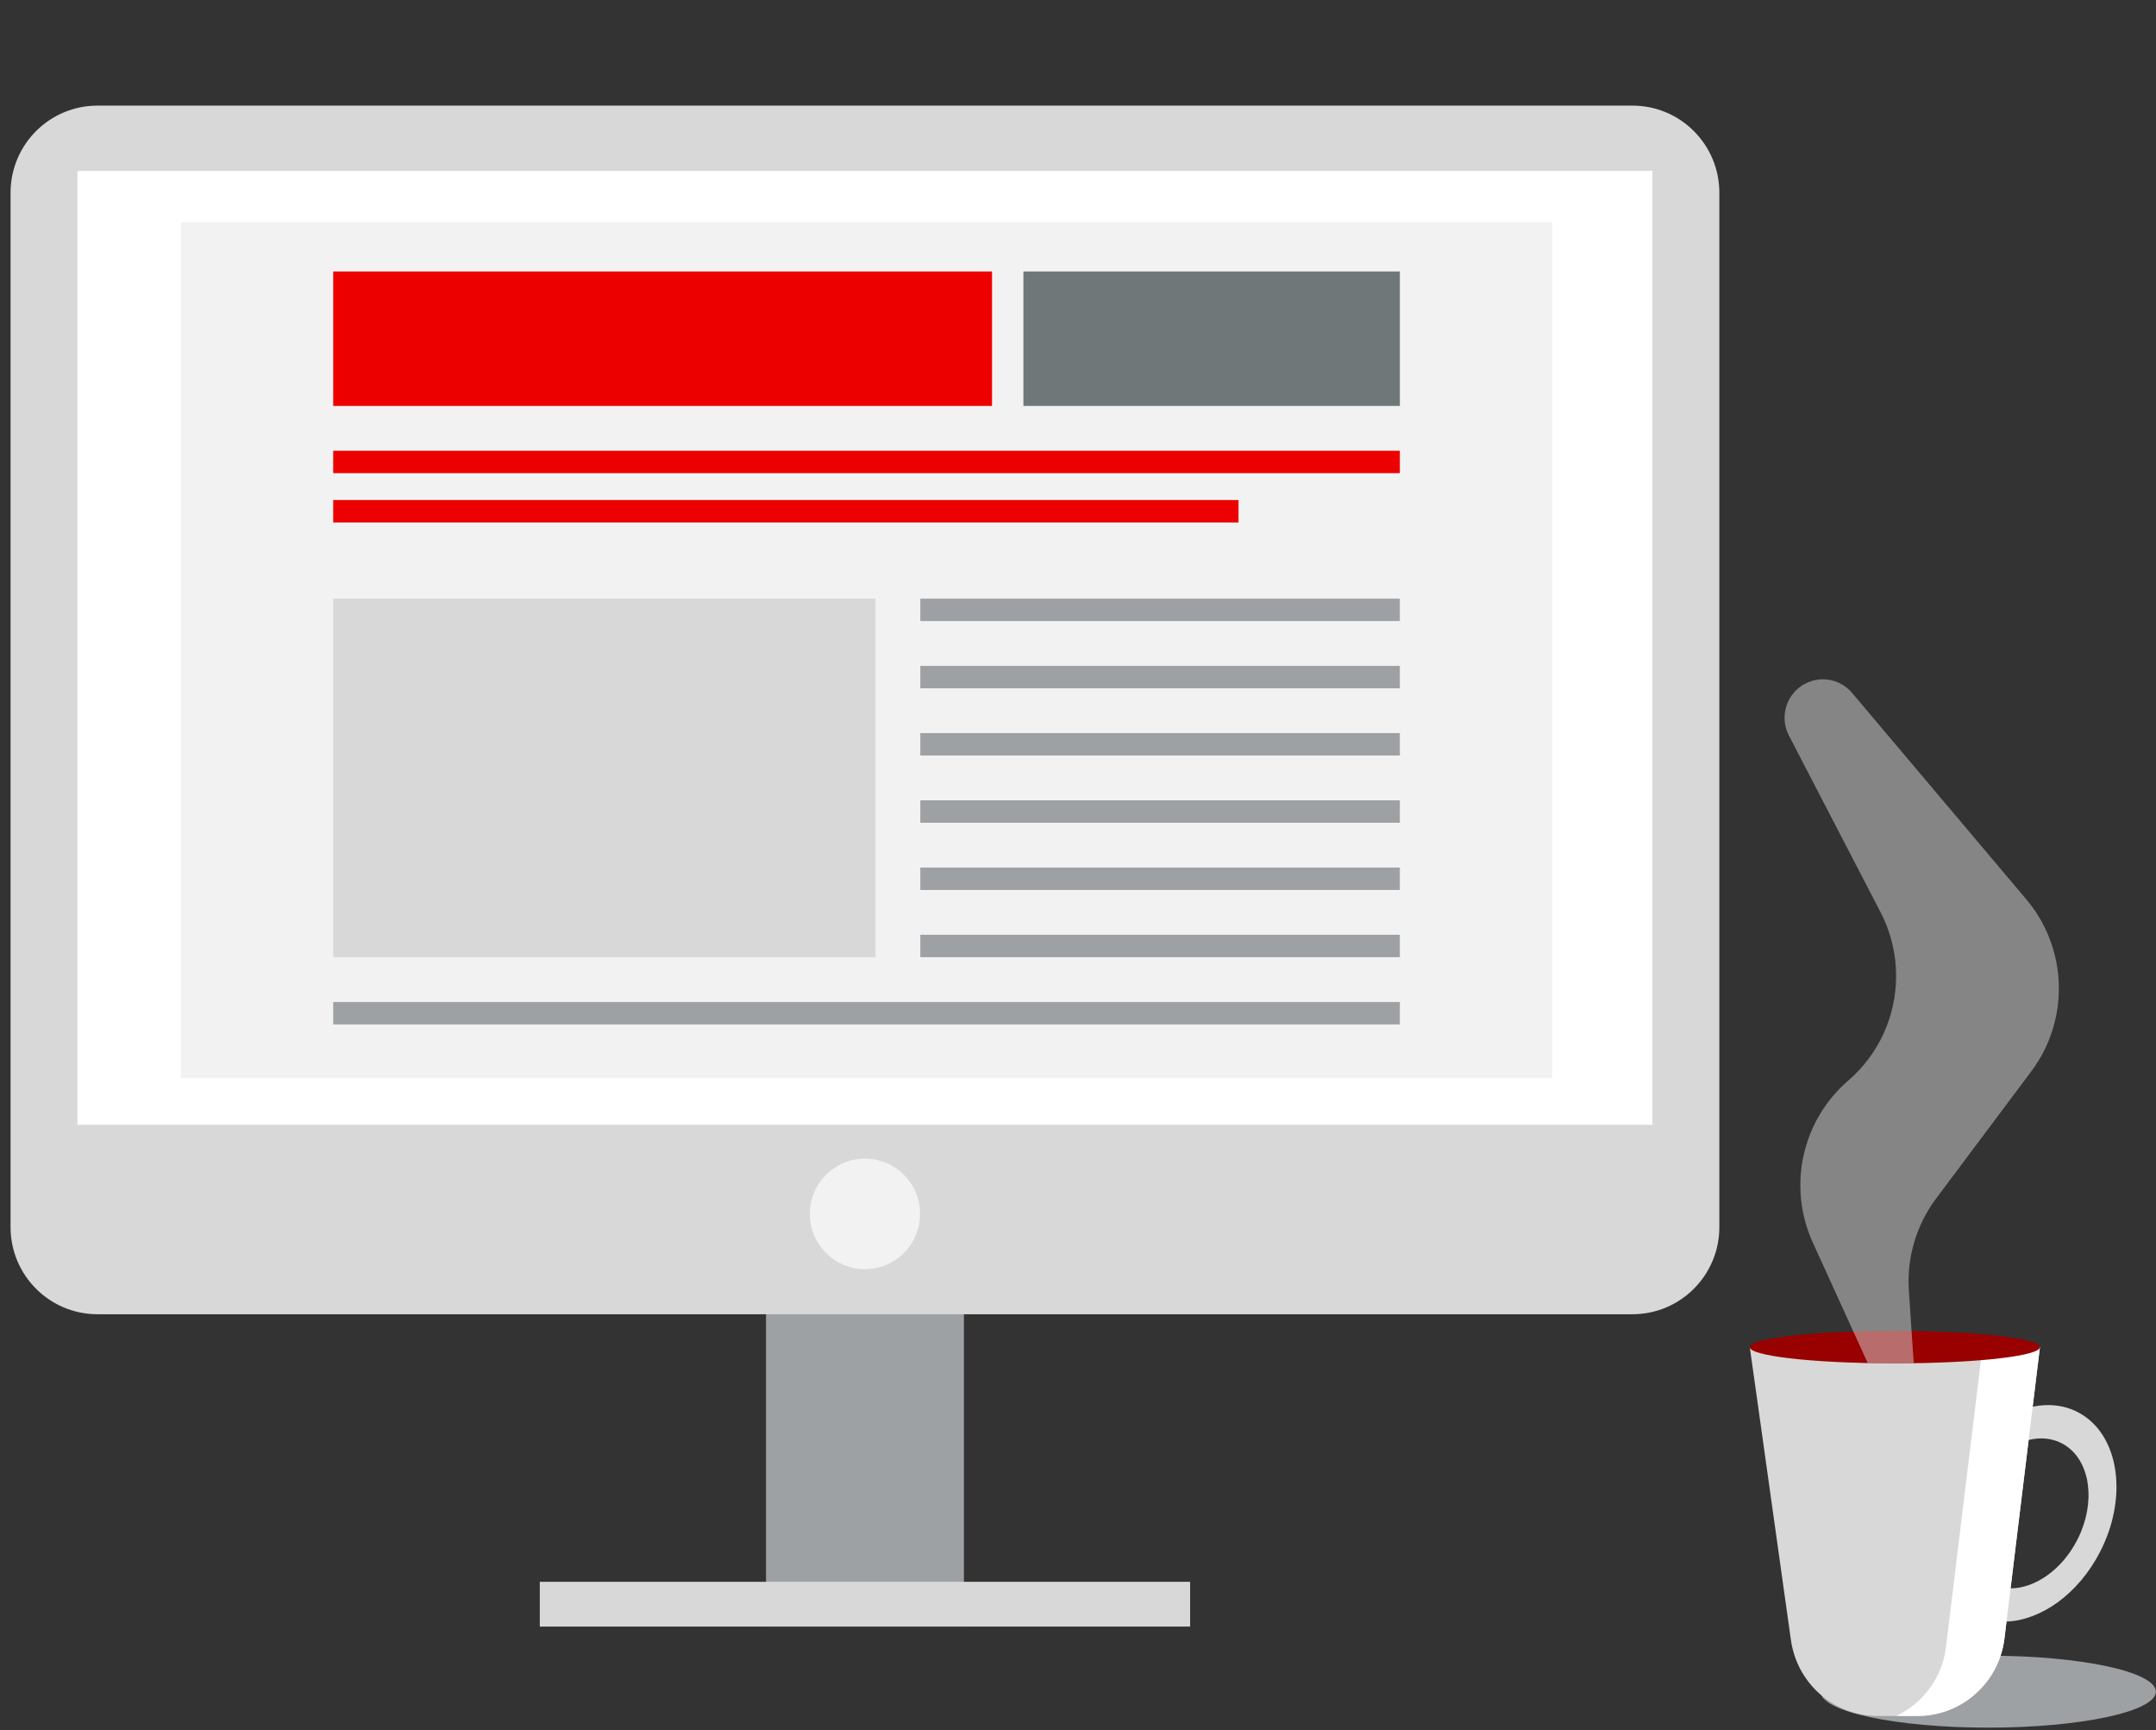
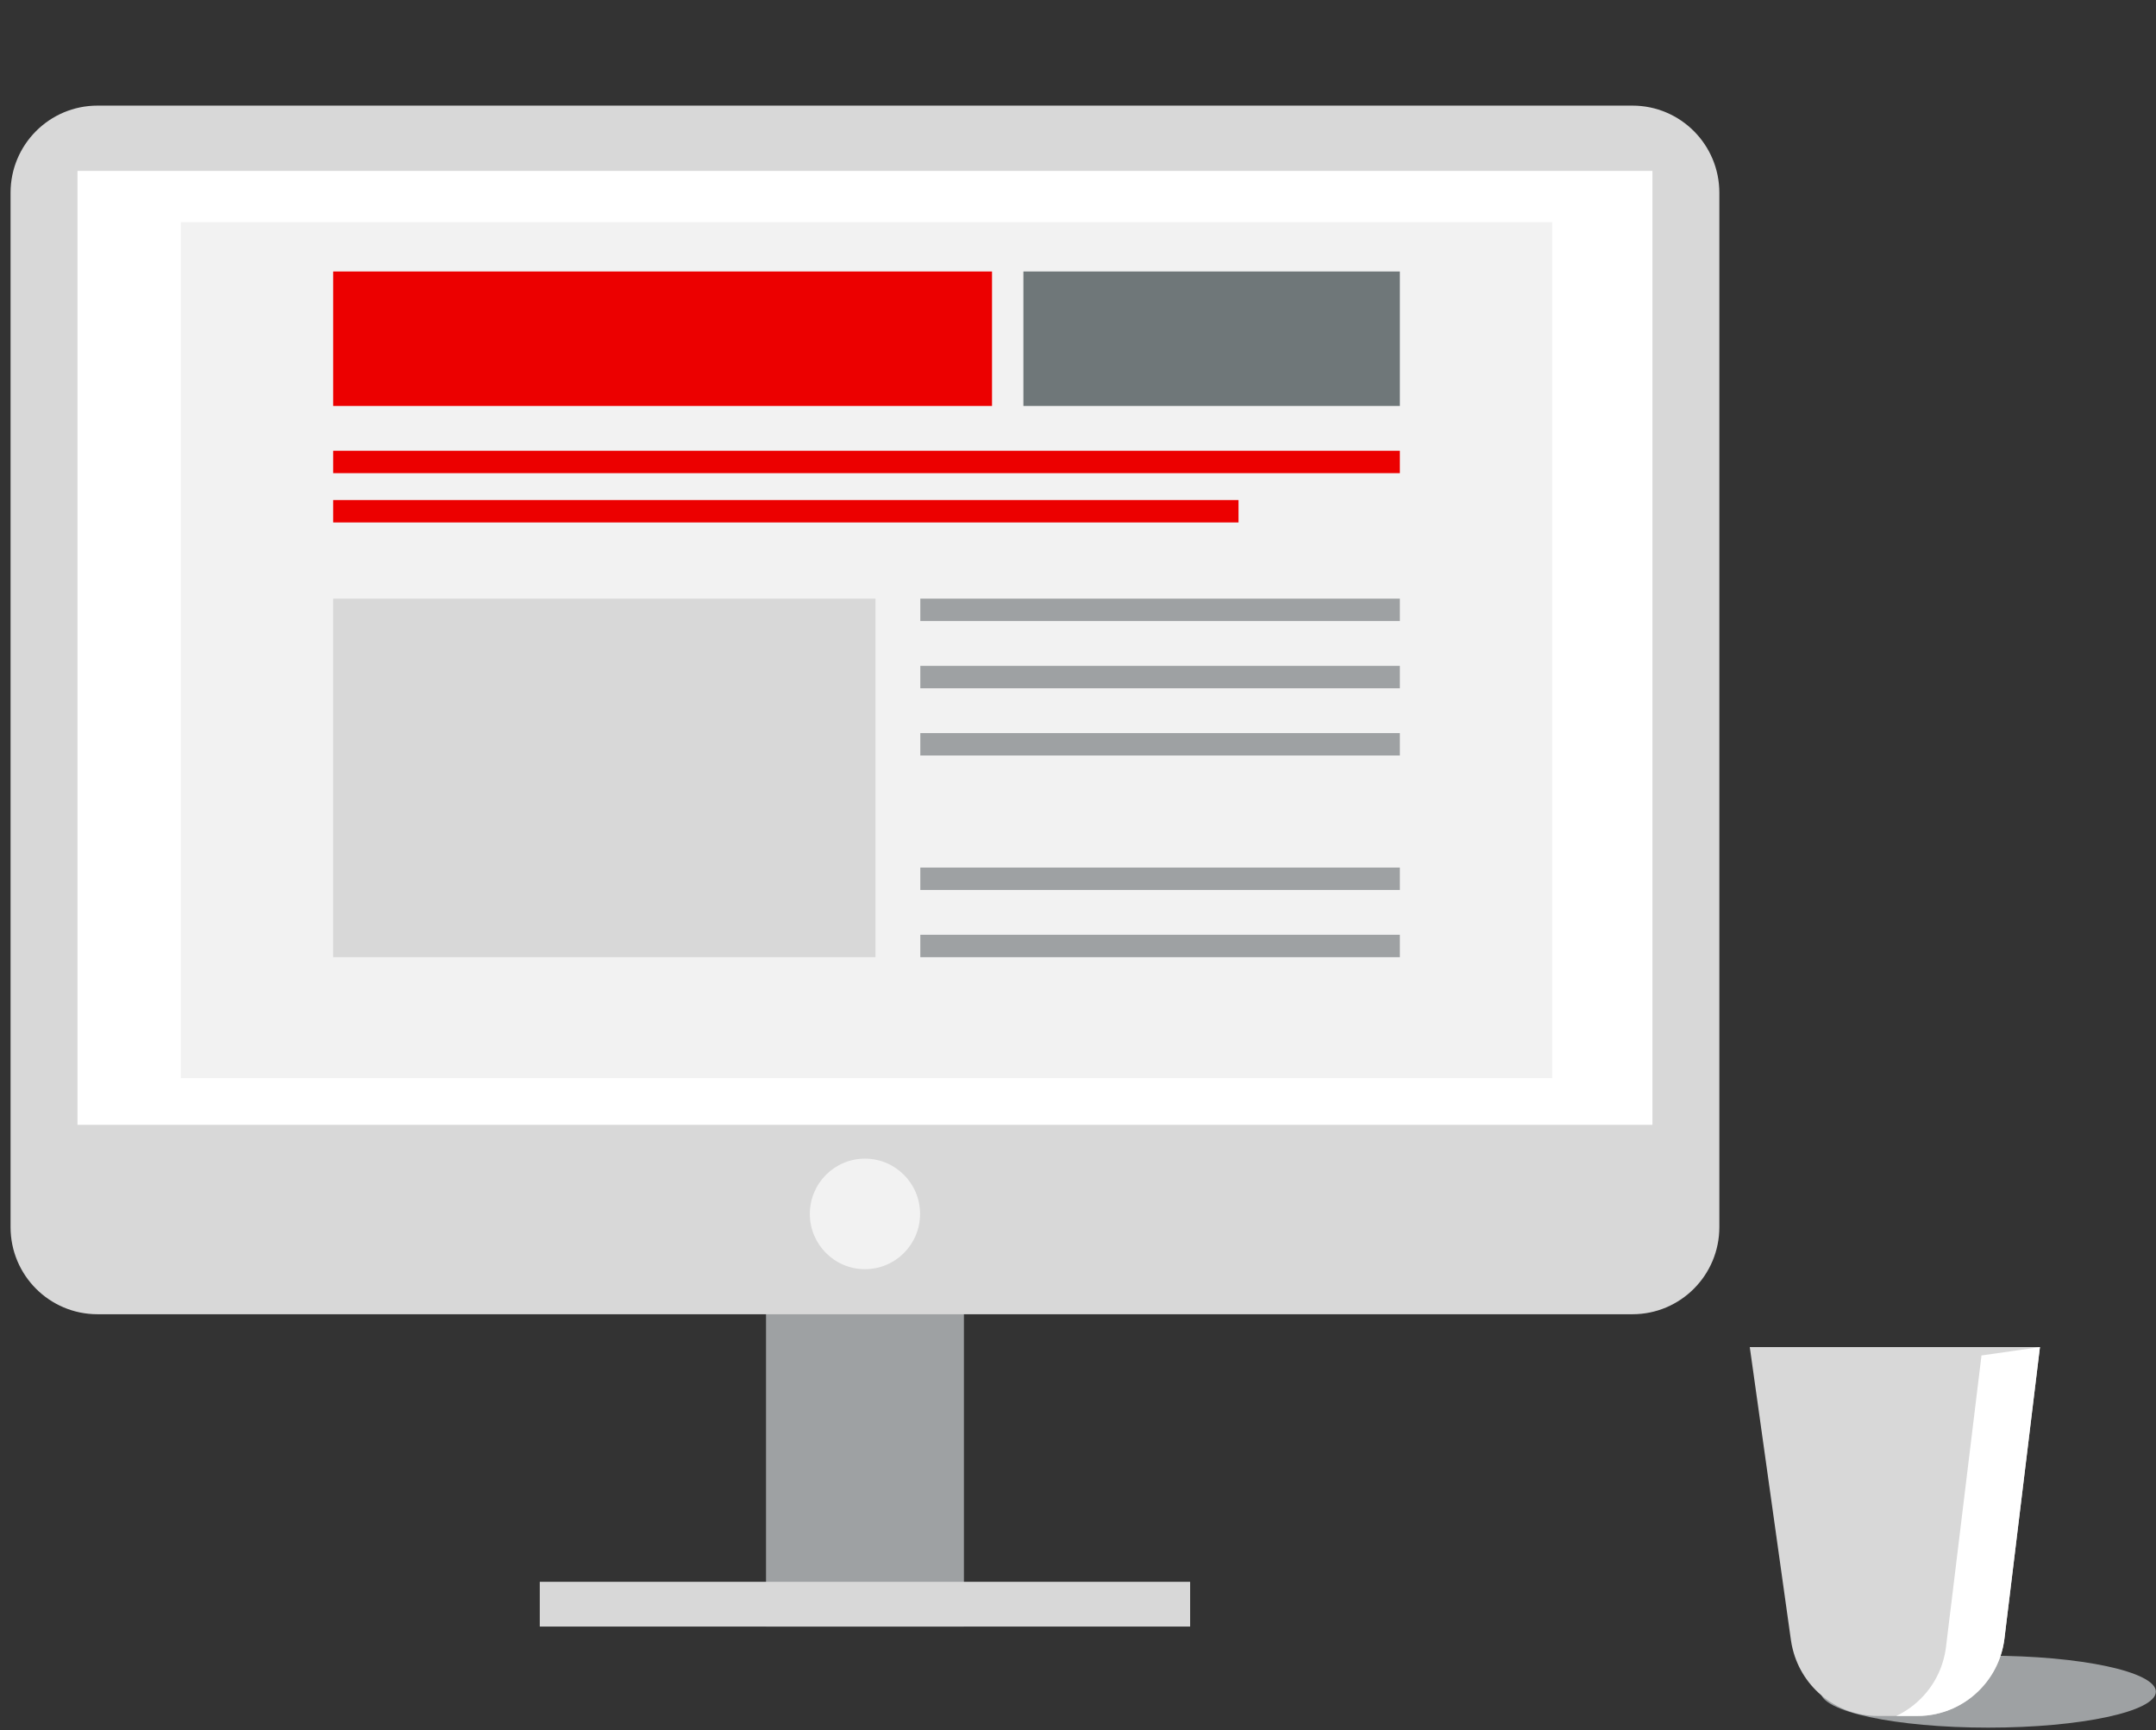
<svg xmlns="http://www.w3.org/2000/svg" width="466" height="374" viewBox="0 0 466 374" fill="none">
  <rect x="0" y="0" width="466" height="374" fill="#333333" stroke="none" />
  <path fill-rule="evenodd" clip-rule="evenodd" d="M165.57 351.564H208.343V221.308H165.57V351.564Z" fill="#9EA1A3" />
  <path fill-rule="evenodd" clip-rule="evenodd" d="M21.071 284.057H352.837C363.214 284.057 371.622 275.625 371.622 265.223V41.661C371.622 31.258 363.214 22.828 352.837 22.828H21.071C10.691 22.828 2.281 31.258 2.281 41.661V265.223C2.281 275.625 10.691 284.057 21.071 284.057Z" fill="#D8D8D8" />
  <path fill-rule="evenodd" clip-rule="evenodd" d="M16.746 243.114H357.158V36.941H16.746V243.114Z" fill="white" />
  <path fill-rule="evenodd" clip-rule="evenodd" d="M175.039 262.371C175.039 268.968 180.371 274.317 186.952 274.317C193.532 274.317 198.866 268.968 198.866 262.371C198.866 255.775 193.532 250.427 186.952 250.427C180.371 250.427 175.039 255.775 175.039 262.371Z" fill="#F2F2F2" />
  <path fill-rule="evenodd" clip-rule="evenodd" d="M116.668 351.562H257.238V341.89H116.668V351.562Z" fill="#D8D8D8" />
  <rect x="39.086" y="48.015" width="296.42" height="185.02" fill="#F2F2F2" />
  <rect x="72.019" y="129.389" width="117.212" height="77.495" fill="#D8D8D8" />
  <rect x="198.918" y="129.389" width="103.65" height="4.843" fill="#9EA1A3" />
-   <rect x="198.918" y="172.982" width="103.65" height="4.843" fill="#9EA1A3" />
  <rect x="198.918" y="143.922" width="103.65" height="4.843" fill="#9EA1A3" />
  <rect x="198.918" y="187.512" width="103.65" height="4.843" fill="#9EA1A3" />
  <rect x="198.918" y="158.451" width="103.65" height="4.843" fill="#9EA1A3" />
  <rect x="198.918" y="202.039" width="103.65" height="4.843" fill="#9EA1A3" />
-   <rect x="72.019" y="216.572" width="230.549" height="4.843" fill="#9EA1A3" />
  <rect x="72.019" y="108.076" width="195.676" height="4.843" fill="#EC0000" />
  <rect x="72.019" y="58.676" width="142.398" height="29.061" fill="#EC0000" />
  <rect x="221.199" y="58.676" width="81.37" height="29.061" fill="#6F7779" />
  <rect x="72.019" y="97.424" width="230.549" height="4.843" fill="#EC0000" />
  <path fill-rule="evenodd" clip-rule="evenodd" d="M465.973 365.633C465.973 369.927 449.749 373.407 429.737 373.407C409.724 373.407 393.5 369.927 393.5 365.633C393.5 361.339 409.724 357.858 429.737 357.858C449.749 357.858 465.973 361.339 465.973 365.633Z" fill="#9EA1A3" />
-   <path fill-rule="evenodd" clip-rule="evenodd" d="M448.938 332.922C445.608 339.337 439.837 343.286 434.565 343.308C432.975 343.316 431.437 342.962 430.018 342.218C429.391 341.887 428.809 341.488 428.279 341.029C423.657 337.081 422.888 328.77 426.763 321.271C429.533 315.924 434.005 312.298 438.47 311.23C440.979 310.621 443.48 310.817 445.683 311.975C451.334 314.954 453.014 323.197 449.811 331.026C449.557 331.658 449.266 332.297 448.938 332.922ZM449.164 305.255C446.163 303.676 442.766 303.33 439.346 304.037C432.701 305.391 425.967 310.723 421.845 318.681C415.596 330.745 417.702 344.291 426.542 348.931C427.109 349.232 427.691 349.48 428.281 349.691C430.006 350.307 431.828 350.563 433.687 350.488C441.146 350.187 449.187 344.546 453.861 335.506C454.63 334.024 455.264 332.527 455.787 331.023C459.49 320.253 456.922 309.332 449.164 305.255Z" fill="#D8D8D8" />
  <path fill-rule="evenodd" clip-rule="evenodd" d="M440.915 291.159C440.915 291.197 440.908 291.227 440.901 291.265V291.28L439.348 304.036L438.474 311.226L436.062 331.022L434.569 343.304L433.688 350.486L433.248 354.134C432.74 358.278 430.948 361.971 428.283 364.829C424.818 368.575 419.876 370.884 414.455 370.884H405.847C397.111 370.884 389.615 364.89 387.502 356.541C387.323 355.872 387.189 355.18 387.091 354.48L380.439 307.097L378.214 291.28C378.207 291.242 378.199 291.197 378.199 291.159H440.915Z" fill="#D8D8D8" />
  <path fill-rule="evenodd" clip-rule="evenodd" d="M440.915 291.159C440.915 291.197 440.907 291.227 440.9 291.265V291.28L439.347 304.036L438.473 311.226L436.061 331.022L434.568 343.304L433.687 350.486L433.247 354.134C432.739 358.278 430.947 361.971 428.282 364.829C424.817 368.575 419.875 370.884 414.454 370.884H409.848C412.043 369.854 414.014 368.402 415.649 366.634C418.314 363.776 420.106 360.084 420.614 355.939L421.054 352.292L421.935 345.109L423.429 332.827L425.84 313.031L426.714 305.841L428.267 293.085V293.07C428.274 293.032 428.282 293.002 428.282 292.964" fill="white" />
-   <path fill-rule="evenodd" clip-rule="evenodd" d="M440.913 291.168C440.913 292.095 437.679 292.939 432.405 293.567C426.687 294.244 418.564 294.671 409.554 294.671C400.544 294.671 392.421 294.244 386.703 293.567C381.429 292.939 378.195 292.095 378.195 291.168C378.195 289.235 392.236 287.665 409.554 287.665C426.872 287.665 440.913 289.235 440.913 291.168Z" fill="#990000" />
-   <path opacity="0.5" fill-rule="evenodd" clip-rule="evenodd" d="M439.056 231.543L418.47 259.049C414.193 264.76 412.103 271.829 412.583 278.96L413.171 287.685L413.534 293.045L413.643 294.636C412.304 294.656 410.939 294.666 409.553 294.666C408.316 294.666 407.096 294.658 405.898 294.643C405.152 294.632 404.414 294.619 403.687 294.604L402.977 293.045L400.59 287.807L391.822 268.563C386.314 256.488 389.443 242.208 399.484 233.554C406.228 227.742 409.828 219.412 409.828 210.934C409.828 206.263 408.734 201.541 406.471 197.176L386.656 158.976C384.425 154.687 386.308 149.4 390.741 147.494C391.792 147.04 392.899 146.821 393.999 146.821C396.375 146.821 398.699 147.858 400.309 149.762L405.474 155.88L437.966 194.38C446.926 204.995 447.381 220.416 439.056 231.543Z" fill="#D8D8D8" />
</svg>